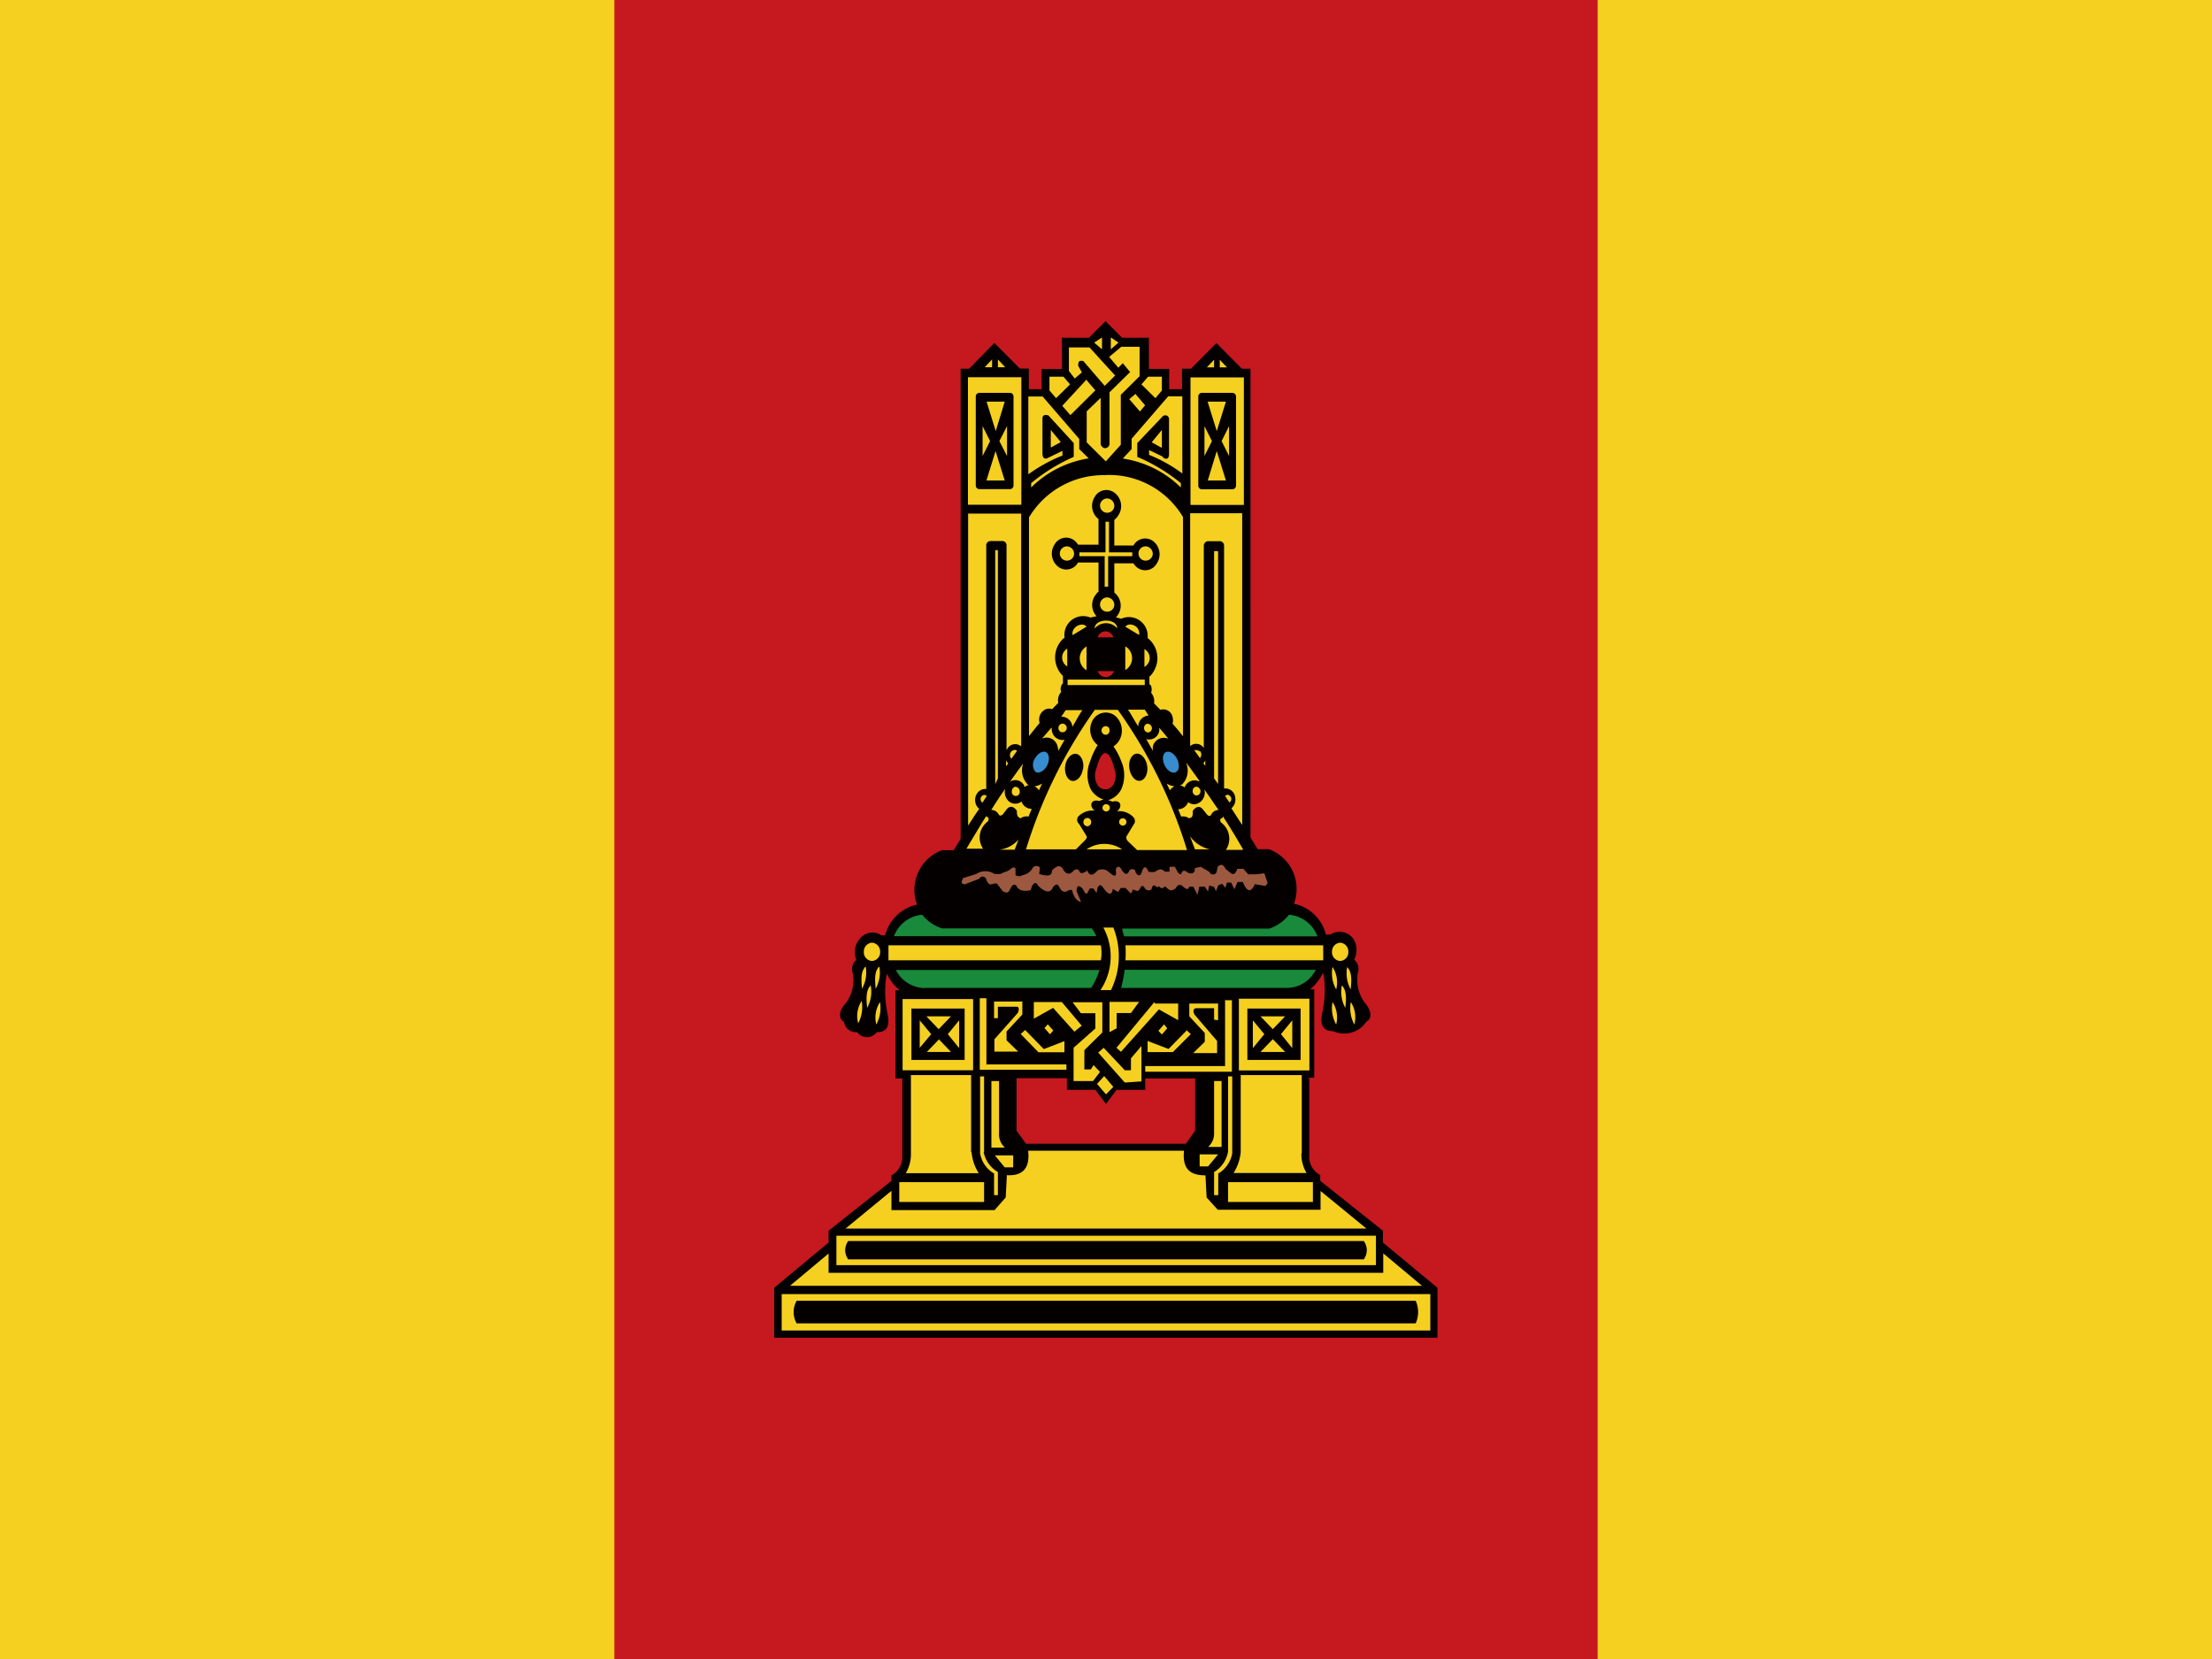
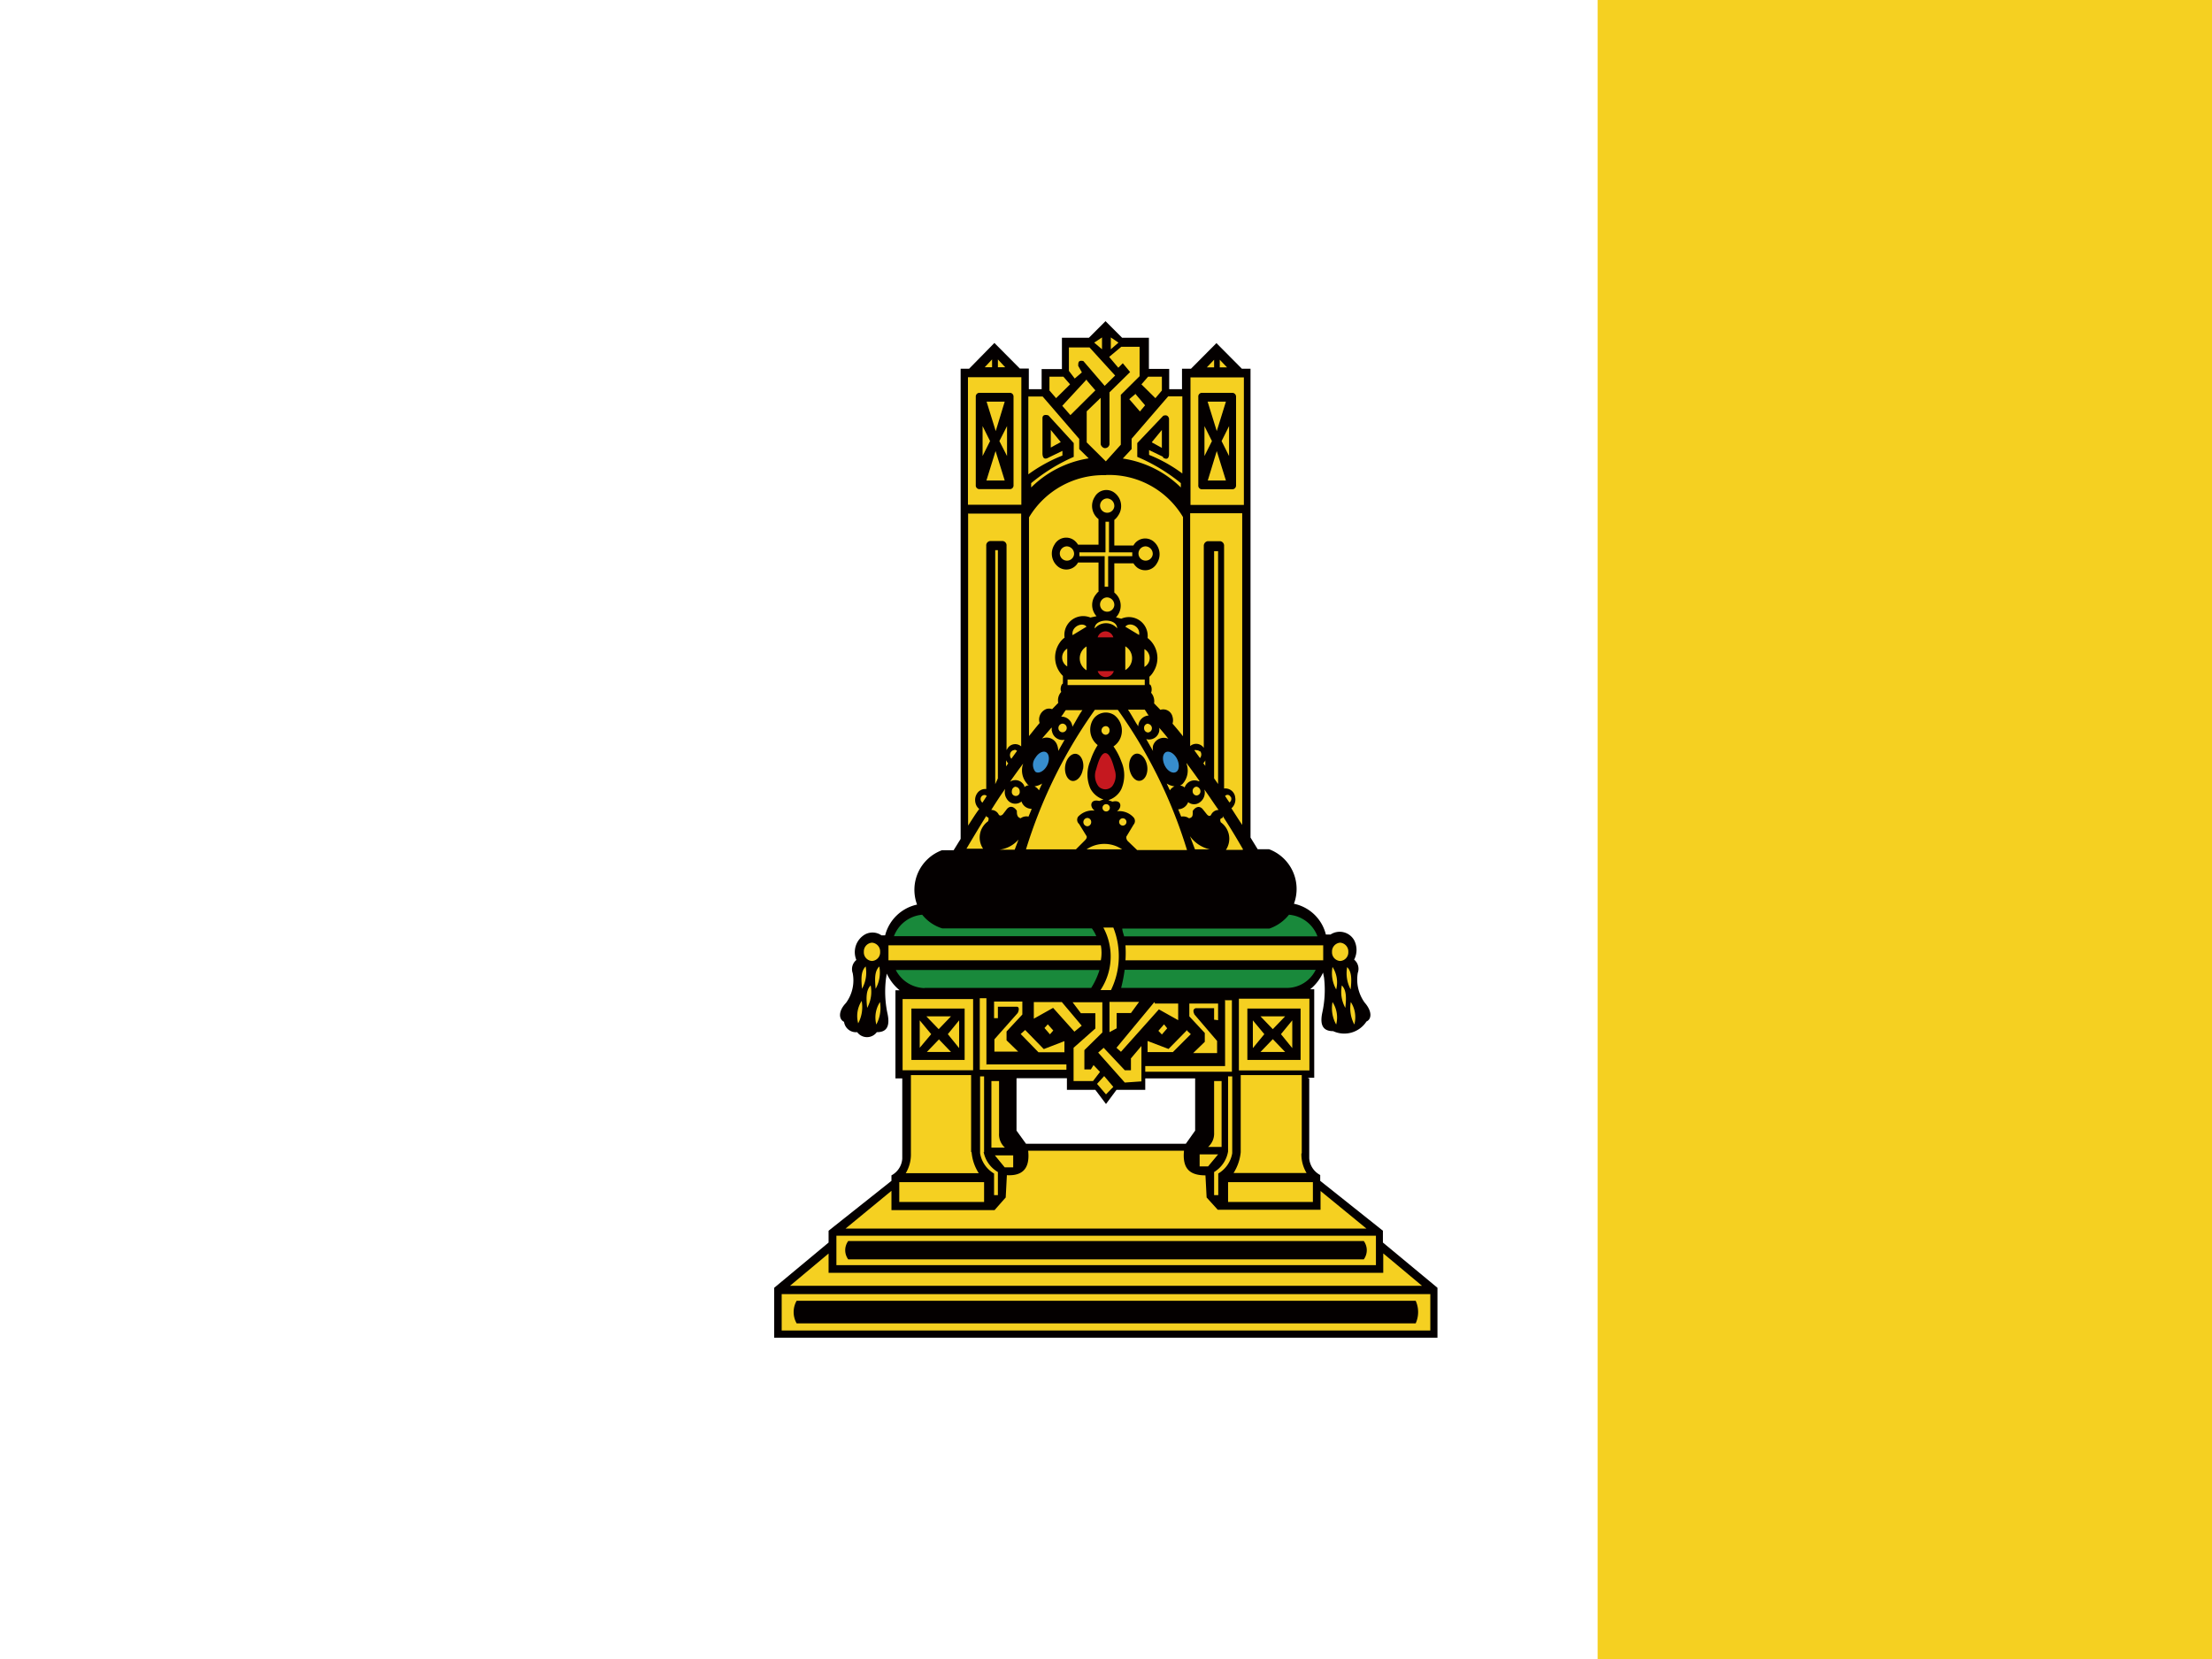
<svg xmlns="http://www.w3.org/2000/svg" id="圖層_1" data-name="圖層 1" viewBox="0 0 133 99.75">
  <defs>
    <style>.cls-1{fill:#c5181f;}.cls-2,.cls-7{fill:#f5d021;}.cls-3{fill:#040000;}.cls-4{fill:#9d5940;}.cls-5{fill:#378dcd;}.cls-6{fill:#19893b;}.cls-7{fill-rule:evenodd;}</style>
  </defs>
-   <rect class="cls-1" width="133" height="99.75" />
-   <rect class="cls-2" width="36.94" height="99.75" />
  <rect class="cls-2" x="96.06" width="36.94" height="99.75" />
  <path class="cls-3" d="M61.12,64.84l0,3.14.57.79H71.3l.56-.79,0-3.14h-3v.69H67.13l-.63.85-.64-.85H64.15v-.7h-3Zm17.6,0v4.81a1.24,1.24,0,0,0,.66,1V71l3.77,3v.71l3.28,2.72,0,3H46.55l0-3,3.27-2.72V74l3.78-3v-.33a1.23,1.23,0,0,0,.65-1V64.84h-.41v-5.3h.25a2.81,2.81,0,0,1-.77-1l-.05.31a6.35,6.35,0,0,0,.1,2.13c.13.65,0,1.09-.65,1.08a.73.73,0,0,1-1.18,0,.72.72,0,0,1-.79-.62c-.32-.15-.36-.64.11-1.13a2.29,2.29,0,0,0,.41-1.8.71.71,0,0,1,.22-.79A1.23,1.23,0,0,1,52,56.19a.94.94,0,0,1,1,.05h.22a2.53,2.53,0,0,1,1.92-1.85v0h0a2.54,2.54,0,0,1,1.5-3.27h.7l.42-.68V22.17h.51l1.52-1.55,1.53,1.54h.54V23.4h.77V22.19h1.22V20.31h1.62l1-1,1,1h1.61v1.87h1.22V23.4h.77V22.17h.54l1.53-1.54,1.53,1.54h.52V50.36l.43.7h.68a2.55,2.55,0,0,1,1.5,3.28h0v0a2.5,2.5,0,0,1,1.92,1.85H80a1,1,0,0,1,1.42.34,1.27,1.27,0,0,1,0,1.17.71.71,0,0,1,.22.79,2.37,2.37,0,0,0,.41,1.79c.46.52.43,1,.11,1.14a1.59,1.59,0,0,1-2,.58c-.67,0-.79-.44-.66-1.09a6.34,6.34,0,0,0,.11-2.13l-.06-.3a2.79,2.79,0,0,1-.77,1h.24V64.8h-.41Z" />
-   <path class="cls-4" d="M57.87,52.81l.83-.26a1,1,0,0,1,1.1,0h.36c.16-.11.38-.13.53-.24s.24-.23.37-.09v.4a.38.38,0,0,0,.42,0,.85.85,0,0,0,.62-.45.28.28,0,0,1,.43,0h0l0,0-.05.38c.41.12.78.18.77-.21.26-.26.51-.42.71,0,.15.19.32.31.61,0a.21.21,0,0,1,.31,0h0c.06.21.22.21.49,0,.11.25.26.41.62,0a.61.61,0,0,1,.56,0c.27.2.63.59.54,0,0-.22.21-.37.37,0,.15.19.3.34.45,0a.23.23,0,0,1,.35,0,.18.18,0,0,1,0,.07c.14.26.3.33.4,0s.26-.36.39,0a.85.85,0,0,0,.42,0c.18-.14.37-.22.56,0l.29,0,0-.29h.32l.19.35c.13.12.2.13.22,0s.24-.16.36,0c.31.11.45,0,.43-.27l.36-.08.51.3a.24.24,0,0,0,.34.13.22.22,0,0,0,.1-.11l.07-.33c.15-.13.31-.2.47.14l.23.18c.16.16.29.17.39,0l.09-.19h.36l.29.33.47,0,.5-.06.2.59-.14.17-.63-.11c-.24.53-.48.48-.72-.13h-.32l-.19.44-.19-.4-.26,0-.09.31-.19-.24-.23.08-.15.36L73,53.33l-.29-.09-.08.36-.19-.29h-.33L72,53.8l-.25-.49-.26,0c0,.18-.15.19-.35,0s-.35-.1-.44.09c-.36.3-.48,0-.66-.11-.13.15-.24.15-.34,0l-.13.06q-.27-.27-.33.12a.27.27,0,0,1-.4-.06c-.1-.18-.19-.2-.29,0s-.18.19-.42.06l-.13.26-.33-.34-.28,0-.17.24-.31-.19c-.06.42-.26.39-.59-.08-.11-.17-.22-.19-.32,0l-.07.33-.19-.27-.22,0-.15.3-.11,0-.17-.29c-.26-.27-.35-.14-.36.15l.27.65c-.27-.06-.45-.31-.54-.72h-.18c-.31.23-.46.06-.59-.18s-.23-.14-.37,0c-.15.38-.45.36-.91-.08-.11-.26-.23-.16-.35,0l-.09.27c-.45.11-.75,0-.86-.27a.17.17,0,0,0-.25,0l-.15.25c-.06.18-.2.21-.41.09l-.31-.4a.14.14,0,0,0-.19-.06.12.12,0,0,0-.05,0c-.23.12-.38,0-.45-.27a.23.23,0,0,0-.3-.14.2.2,0,0,0-.11.11l-.87.34c-.21,0-.25-.15-.12-.32" />
  <path class="cls-5" d="M62.25,45.57c.19-.32.5-.46.68-.32s.18.53,0,.83-.49.46-.68.32a.68.68,0,0,1,0-.83m8.49,0c-.19-.32-.5-.46-.68-.32s-.18.51,0,.83.49.46.68.32.18-.52,0-.83" />
  <path class="cls-1" d="M66.5,40.71a.51.51,0,0,0,.47-.36H66a.52.52,0,0,0,.47.36m0-2.75a.5.5,0,0,1,.47.36H66a.5.5,0,0,1,.47-.36m.55,8.32c-.07-.25-.25-1-.56-1s-.49.78-.56,1a1.07,1.07,0,0,0,.15,1,.56.56,0,0,0,.82,0,1.07,1.07,0,0,0,.15-1" />
  <path class="cls-6" d="M67.62,58.33a9.63,9.63,0,0,1-.21,1.07v0h10a1.93,1.93,0,0,0,1.7-1.09H67.61m-12,1.09h10a4.44,4.44,0,0,0,.5-1.08H53.86a2,2,0,0,0,1.7,1.09M79.2,56.26A2,2,0,0,0,77.5,55a2.58,2.58,0,0,1-1.17.83H67.48c0,.15.07.31.11.47H79.21m-13.29,0a2.27,2.27,0,0,0-.27-.48h-9A2.48,2.48,0,0,1,55.45,55a2,2,0,0,0-1.7,1.29H65.92Z" />
  <path class="cls-7" d="M73,22.09h-.44l.44-.46Zm.34,0h.44l-.44-.46Zm.37,6.8-.55-1.77-.54,1.77h1.09m-1.1-4.74.55,1.77.55-1.77h-1.1m1.29,3.27v-1.8l-.45.9.45.9m-1.48-1.8v1.8l.45-.9-.45-.9m1.67-2H72.25a.22.22,0,0,0-.2.24h0v5.32a.22.22,0,0,0,.2.24h1.86a.23.23,0,0,0,.21-.24V23.86a.23.23,0,0,0-.21-.24Zm-2.53,7.24v14l0,0a.55.55,0,0,1,.82.11s0,.05,0,.08V32.83a.28.28,0,0,1,.23-.29h.76a.27.27,0,0,1,.23.29V47.41a.6.6,0,0,1,.67.55.69.69,0,0,1-.23.64c.22.34.44.69.65,1V30.86H71.58M73,46.8l.24.34v-14H73ZM71.58,22.69h3.21v7.67H71.58ZM52.92,57.23a.52.52,0,0,1-.49.55h0a.52.52,0,0,1-.49-.55h0a.53.53,0,0,1,.49-.55h0a.53.53,0,0,1,.49.55h0m28.15,0a.52.52,0,0,1-.49.55h0a.52.52,0,0,1-.49-.55h0a.53.53,0,0,1,.49-.55h0a.53.53,0,0,1,.49.55h0M67,36.39a.43.43,0,1,1-.43-.47.45.45,0,0,1,.43.47m-6.59-7.5-.55-1.77-.55,1.77h1.1m-1.09-4.74.55,1.77.54-1.77H59.27m1.28,3.27v-1.8l-.46.9.46.9m-1.47-1.8v1.8l.45-.9-.45-.9M76.53,61.88l.74-.77H75.79l.74.77m0,.6-.74.77h1.48l-.74-.77m.49-.3.68.84V61.35l-.68.83m-1,0-.69.84V61.35l.69.83m-19.58-.3-.74-.77h1.48l-.74.77m0,.6.74.77H55.73l.74-.77m-.48-.3L55.3,63V61.35l.69.83m1,0,.68.84V61.35l-.68.83m9.81-2.65h-.63a3.65,3.65,0,0,0,.17-3.76h.6a4.65,4.65,0,0,1-.14,3.76m.41-16.85H65.83a29.2,29.2,0,0,0-4.14,8.39h3l.5-.5c.13-.12.18-.22.14-.3l-.45-.73a.33.33,0,0,1-.06-.43,1.18,1.18,0,0,1,1-.37c-.33-.23-.27-.72.27-.58l.26-.09a1.35,1.35,0,0,1-.79-.66,2.08,2.08,0,0,1,0-1.67A4,4,0,0,1,66,44.8a1.18,1.18,0,0,1-.3-1.5A.91.91,0,0,1,67,43a1.17,1.17,0,0,1,.3,1.51,1.13,1.13,0,0,1-.35.37,3.84,3.84,0,0,1,.47.9,2.07,2.07,0,0,1,0,1.67,1.3,1.3,0,0,1-.78.66l.25.09c.54-.14.6.34.27.58a1.16,1.16,0,0,1,1,.37.33.33,0,0,1,0,.43l-.44.73c0,.08,0,.19.13.3l.52.5h3a29.19,29.19,0,0,0-4.13-8.39M80.12,58.14a2,2,0,0,0,.22,1.35,1.7,1.7,0,0,0-.22-1.35m0,2.11a2,2,0,0,0,.22,1.35,1.7,1.7,0,0,0-.22-1.35m1.1,0a2.08,2.08,0,0,0,.21,1.35,1.67,1.67,0,0,0-.21-1.35m-.54-1a2,2,0,0,0,.21,1.35c.06-.56.08-1.06-.21-1.35m.32-1.1a2.05,2.05,0,0,0,.21,1.34c.06-.56.08-1.05-.21-1.34M67.67,56.84h0m0,0a6.76,6.76,0,0,1,0,.9H79.56v-.9H67.68m-1.54,0H53.42v.9H66.19a2.47,2.47,0,0,0,0-.9M52.91,60.25a1.7,1.7,0,0,0-.22,1.35,2.09,2.09,0,0,0,.22-1.35m-.56-1c-.29.29-.27.79-.21,1.35a2,2,0,0,0,.21-1.35m.52-1.14v0h0m0,0c-.3.29-.27.79-.22,1.34a2,2,0,0,0,.22-1.34m-.82,0h0m0,0c-.3.29-.27.78-.22,1.34a2,2,0,0,0,.22-1.34m-.24,2.07a1.67,1.67,0,0,0-.21,1.35,2.08,2.08,0,0,0,.21-1.35M66.39,64.7l-.43.47.54.63.44-.45-.55-.65m-.11-2.62V60.26H64.49l.5.66h.87v.92L64.55,63v2h1.17l.42-.55-.39-.41-.16.26H65.2V63.14l1.08-1.06M63,61.59l-.2.22.33.38.2-.23L63,61.59m-.25,1.48-1.11-1.14-.27.24,1.07,1.1H64V62.6l-1.22.47m1.07-2.82H62.16v1l1.16-.65,1.28,1.43.44-.36-1.23-1.46M61.47,61v-.78h-1.7v1H60v-.69h1.13c.15,0,.16.18.06.38l-1.4,1.58v.74h1.43l-.7-.68,0-.53m-1.21,2v-4h-.4v4.3h5.21V64H59.33m7.38-3.76v1.82l.43-.23v-.92H68l.49-.67H66.71M68,63.66l0,.69h-.37L66.36,63l-.33.29,1.6,1.8,1-.07V62.89l-.65.77m2-2.06-.33.38.21.22.32-.37L70,61.6m1.38.33-1.12,1.14L69,62.59v.67h1.52l1.08-1.08-.27-.25m-1.92-1.68L67.13,63l.27.24,2.28-2.55,1.16.65v-1h-1.4m3.8,1v-1H71.51l0,.77.93,1,0,.53-.7.68h1.44v-.73L71.82,61c-.1-.21-.08-.33.07-.38H73v.69m.66-1.21v4H68.86v.34h5.21v-4.3h-.39m.39,0h0m-14,8.06V65h-.46V69h.81a1.06,1.06,0,0,1-.35-.86m-.25,1.33.59.72h.51v-.72H59.8m-.63-.18V64.72h-.24l0,4.62a1.73,1.73,0,0,0,.84,1.22v1.3H60V70.47a1.79,1.79,0,0,1-.86-1.22m-.75,0V64.64H54.77v4.72a2.2,2.2,0,0,1-.31,1.18h4.39a2.75,2.75,0,0,1-.43-1.25m-4.35,1.79h5.1v1.19h-5.1ZM73,65V68.1a1.07,1.07,0,0,1-.36.86h.81V65H73m-.87,4.41v.72h.51l.6-.72H72.09m1.75-4.71v4.53A1.79,1.79,0,0,1,73,70.47v1.39h.25v-1.3a1.76,1.76,0,0,0,.84-1.22V64.72h-.23m4.41,4.63V64.64H74.6v4.64a2.87,2.87,0,0,1-.43,1.25h4.39a2.17,2.17,0,0,1-.31-1.18m-4.41,1.73h5.1v1.19h-5.1Zm5.56.53v1.13H73.22L72.55,72l-.07-1.33c-.91,0-1.4-.37-1.29-1.48H61.82c.12,1.1-.37,1.52-1.28,1.47L60.47,72l-.67.76H53.6V71.6l-2.76,2.27H82.16M47,77.81H86V80H47Zm36.17-2.44v1.16H49.82V75.37L47.5,77.31h38l-2.32-1.94M50.29,74.3H82.73v1.77H50.29ZM67,30.45a.43.43,0,1,1-.43-.48.45.45,0,0,1,.43.48m2.31,2.88a.43.43,0,1,1-.42-.48.45.45,0,0,1,.42.48m-4.73,0a.43.43,0,1,1-.43-.48.45.45,0,0,1,.43.48m2.1-.12V31.37h-.21v1.84H64.9v.23h1.52v1.84h.21V33.44h1.45v-.23H66.63m-.14-4.64a5.22,5.22,0,0,0-4.62,2.54V44.26c.21-.26.42-.53.64-.79a.68.68,0,0,1,.38-.83.52.52,0,0,1,.37,0l.37-.38a.75.75,0,0,1,.18-.66c-.09-.17,0-.46.1-.5v-.46a1.55,1.55,0,0,1-.19-2h0a1.18,1.18,0,0,1,.29-.3,1.13,1.13,0,0,1,1.55-1.21l.37-.08a1,1,0,0,1,0-1.35h0a.34.34,0,0,1,.12-.12V33.82H64.82a.8.8,0,0,1-1.19.26,1,1,0,0,1-.23-1.33.8.8,0,0,1,1.19-.26,1,1,0,0,1,.23.26h1.23V31.21a1,1,0,0,1-.23-1.33A.8.8,0,0,1,67,29.62,1,1,0,0,1,67.23,31a1,1,0,0,1-.23.26v1.54h1.15a.8.8,0,0,1,1.19-.26,1,1,0,0,1,.22,1.33.8.8,0,0,1-1.18.26h0a1,1,0,0,1-.23-.26H67v1.76h0a1,1,0,0,1,.23,1.32,1.09,1.09,0,0,1-.13.17l.32.08A1.13,1.13,0,0,1,69,38.36a1.53,1.53,0,0,1,.37,2,1.23,1.23,0,0,1-.26.33v.46c.12,0,.18.33.1.5a.78.78,0,0,1,.18.64l.38.39a.57.57,0,0,1,.73.42.72.72,0,0,1,0,.41c.21.24.42.49.63.76V31.09a5.17,5.17,0,0,0-4.62-2.53Zm-2.3,12.29h4.64v.33H64.19Zm1.64-3.08a.88.88,0,0,1,1.34,0h0c0-.63-1.35-.61-1.35,0m-1.33.41.84-.51c-.25-.31-.93,0-.84.51m-.32,1.89V39a.62.62,0,0,0,0,1.07m1.16.22V38.87a.83.83,0,0,0,0,1.43m2.33-1.44v1.43a.83.83,0,0,0,0-1.43m1.15.17V40.1a.61.61,0,0,0,0-1.07m-1.15-1.35.83.5c.09-.54-.58-.81-.83-.5M60,21.61v.47h.44L60,21.61m-.79.47h.44v-.47l-.44.47m.63,11V47.15L60,46.8V33.08H59.8M72.15,45.19a.27.27,0,0,0-.19-.08.21.21,0,0,0-.15,0l.34.47a.33.33,0,0,0,0-.43ZM61,45.1a.27.27,0,0,0-.19.08.33.33,0,0,0,0,.44l.34-.47a.24.24,0,0,0-.16-.07Zm-.51.61v.37l.13-.18a.8.8,0,0,1-.13-.19M58.21,30.84v18.8c.23-.35.44-.7.67-1a.71.71,0,0,1-.14-.92.59.59,0,0,1,.46-.28h.1V32.82a.26.26,0,0,1,.24-.29h.75a.26.26,0,0,1,.23.29V45.1l.06-.1a.54.54,0,0,1,.82-.12v-14h-3.2ZM72.35,45.89l.12.16v-.33a.66.66,0,0,1-.12.17M59.18,47.8a.24.24,0,0,0-.22.25.26.26,0,0,0,.11.21l.26-.4a.2.2,0,0,0-.14-.06m14.8.11a.21.21,0,0,0-.18-.12.21.21,0,0,0-.15.07l.26.39a.26.26,0,0,0,.09-.33h0Zm-7.2-27.67V21l.46-.4-.46-.31m-1,.31.47.4v-.71l-.47.31m3.47,6,.6.33V25.85l-.6.73m-6.08-.73v1.06l.6-.33-.6-.73M62,29.05v.26a6.31,6.31,0,0,1,3.46-1.75L64.89,27v-.61l-2.2-2.55h-.86v4.68a9.34,9.34,0,0,1,2.05-1.13l0-.28-.83.4c-.23.13-.35.06-.37-.22V25.14c0-.18.15-.23.36-.16l1.52,1.66v.83A10.7,10.7,0,0,0,62,29.05m6.28-5.37L67.9,24l.64.74.31-.37-.61-.72m.79-1-.4.46.84.83.39-.46v-.83H69m-5.06,0h-.84v.83l.4.46.84-.83-.4-.46m1.39.17L63.87,24.4l.49.56,1.5-1.49-.5-.58m.15-2H64.27v1.41l.35.46.43-.37L64.83,22c0-.2,0-.36.31-.29l1.28,1.49.63-.62m4.89,24.72h0a.25.25,0,0,0-.23.27.25.25,0,0,0,.23.26.25.25,0,0,0,.24-.26.28.28,0,0,0-.25-.27m-10.87,0h0a.27.27,0,0,0-.22.27.24.24,0,1,0,.47,0,.26.26,0,0,0-.24-.26m5.66,1.26a.22.22,0,1,1-.44,0,.22.22,0,1,1,.44,0Zm1,.85a.22.22,0,1,1-.44,0,.22.22,0,1,1,.44,0m-2.34-.24h0a.25.25,0,0,0,0,.5.25.25,0,0,0,.22-.26.24.24,0,0,0-.22-.24m-1.51-5.67a.26.26,0,0,0-.24.26.25.25,0,0,0,.24.26.26.26,0,0,0,0-.52m5.14,0h0a.25.25,0,0,0-.23.27.25.25,0,0,0,.23.26.25.25,0,0,0,.24-.26.27.27,0,0,0-.24-.26m-2.53.14a.26.26,0,0,0,0,.52.24.24,0,0,0,.22-.26.23.23,0,0,0-.23-.26h0m-4.28,3.62a.69.69,0,0,1,.27.24l.19-.41a1.12,1.12,0,0,1-.46.17m-2.1,3.81h.91l.23-.61a1.84,1.84,0,0,1-1.14.61m-.78-2v-.06c-.42.67-.82,1.34-1.21,2h1a1.2,1.2,0,0,1,.3-1.65c.11-.31-.1-.22-.13-.31M62,48.63a.63.63,0,0,1-.58-.44.59.59,0,0,1-.88-.15.73.73,0,0,1-.1-.61c-.3.42-.57.84-.84,1.27a.49.49,0,0,1,.44.26c.07.13.19.07.26,0l.23-.3c.18-.23.42-.19.61.09,0,.18,0,.39.23.45a.57.57,0,0,1,.47-.1l.19-.45h0Zm-.22-1.48a1.21,1.21,0,0,1-.26-1.24c-.27.36-.53.72-.79,1.09a.59.59,0,0,1,.86.26h0l0,.07a.55.55,0,0,1,.27-.12l-.12-.07m1.5-3.4h0m0,.21a.81.81,0,0,1,0-.16.06.06,0,0,1,0-.06l-.59.68a.67.67,0,0,1,.92.41h0a1,1,0,0,1,.06.33l.38-.67a.64.64,0,0,1-.76-.53Zm.85-1.26c-.09.1-.19.3-.29.4h.05a.66.66,0,0,1,.63.61c.19-.31.39-.71.6-1h-1m1,0h0m2.39,8.37a1.9,1.9,0,0,0-2.14,0h2.15m4.07-.79.3.79h.9a2,2,0,0,1-1.2-.79m3.19.79c-.39-.68-.8-1.36-1.22-2v.07c0,.09-.23,0-.12.3a1.21,1.21,0,0,1,.31,1.66h1m-2.3-3.64a.71.71,0,0,1-.44.87.57.57,0,0,1-.53-.1.66.66,0,0,1-.6.43h0l.18.44a.61.61,0,0,1,.47.1c.28-.05.21-.26.23-.45.19-.27.43-.31.61-.08l.24.3c.07.08.19.15.26,0a.5.5,0,0,1,.44-.27c-.3-.41-.57-.84-.87-1.25m-2.25-.34.19.41a.65.65,0,0,1,.28-.24,1.11,1.11,0,0,1-.47-.17m1.19-1.19a1.19,1.19,0,0,1-.26,1.24l-.12.07a.55.55,0,0,1,.27.12.62.62,0,0,1,.83-.38l.07,0c-.26-.37-.52-.73-.79-1.09M69.7,43.75h0a.76.76,0,0,1,0,.21.62.62,0,0,1-.78.48l.41.72a.76.76,0,0,1,0-.33.68.68,0,0,1,.92-.41h0c-.18-.23-.37-.46-.57-.68m-1.86-1.07h0m1,0h-1c.21.29.4.69.62,1a.67.67,0,0,1,.63-.65c-.08-.08-.17-.27-.25-.36m1.1-15.2-.83-.4,0,.29a8.78,8.78,0,0,1,2,1.12V23.83h-.85l-2.2,2.55V27l-.53.57A6.3,6.3,0,0,1,71,29.31v-.26a10.7,10.7,0,0,0-2.62-1.58v-.83L69.94,25c.2-.07.3,0,.35.16v2.14c0,.28-.14.35-.35.22M68.5,20.85H67.42l-.73.61.55.65.27-.27.44.53-1.24,1.22v3.12a.27.27,0,0,1-.32.23.33.33,0,0,1-.21-.23V23.92l-.84.81V26.6l1.15,1.14.9-1,0-3,1.13-1.12V20.85M58.2,22.68h3.21v7.67H58.2ZM54.27,60.07h0v4.28h4.24V60.07H54.27m20.22,0v4.29h4.24V60.05H74.49M68.57,46.94c-.29.07-.58-.26-.66-.7s.1-.86.39-.92.59.26.67.7-.1.86-.4.92m-3.46-.69c-.07.44-.37.76-.66.7s-.47-.49-.4-.92.37-.76.67-.7h0c.29.06.48.48.4.92M60.73,23.62H58.87a.22.22,0,0,0-.2.23h0v5.32a.22.22,0,0,0,.2.24h1.87a.22.22,0,0,0,.2-.24V23.85a.22.22,0,0,0-.2-.23ZM78.2,63.73H75V60.64H78.2ZM54.8,60.64H58v3.09H54.8ZM82,74.62H51a.93.93,0,0,0,0,1.1H82a.93.93,0,0,0,0-1.1m3.15,4.95H47.9a1.37,1.37,0,0,1,0-1.36H85.12a1.65,1.65,0,0,1,0,1.36" />
</svg>